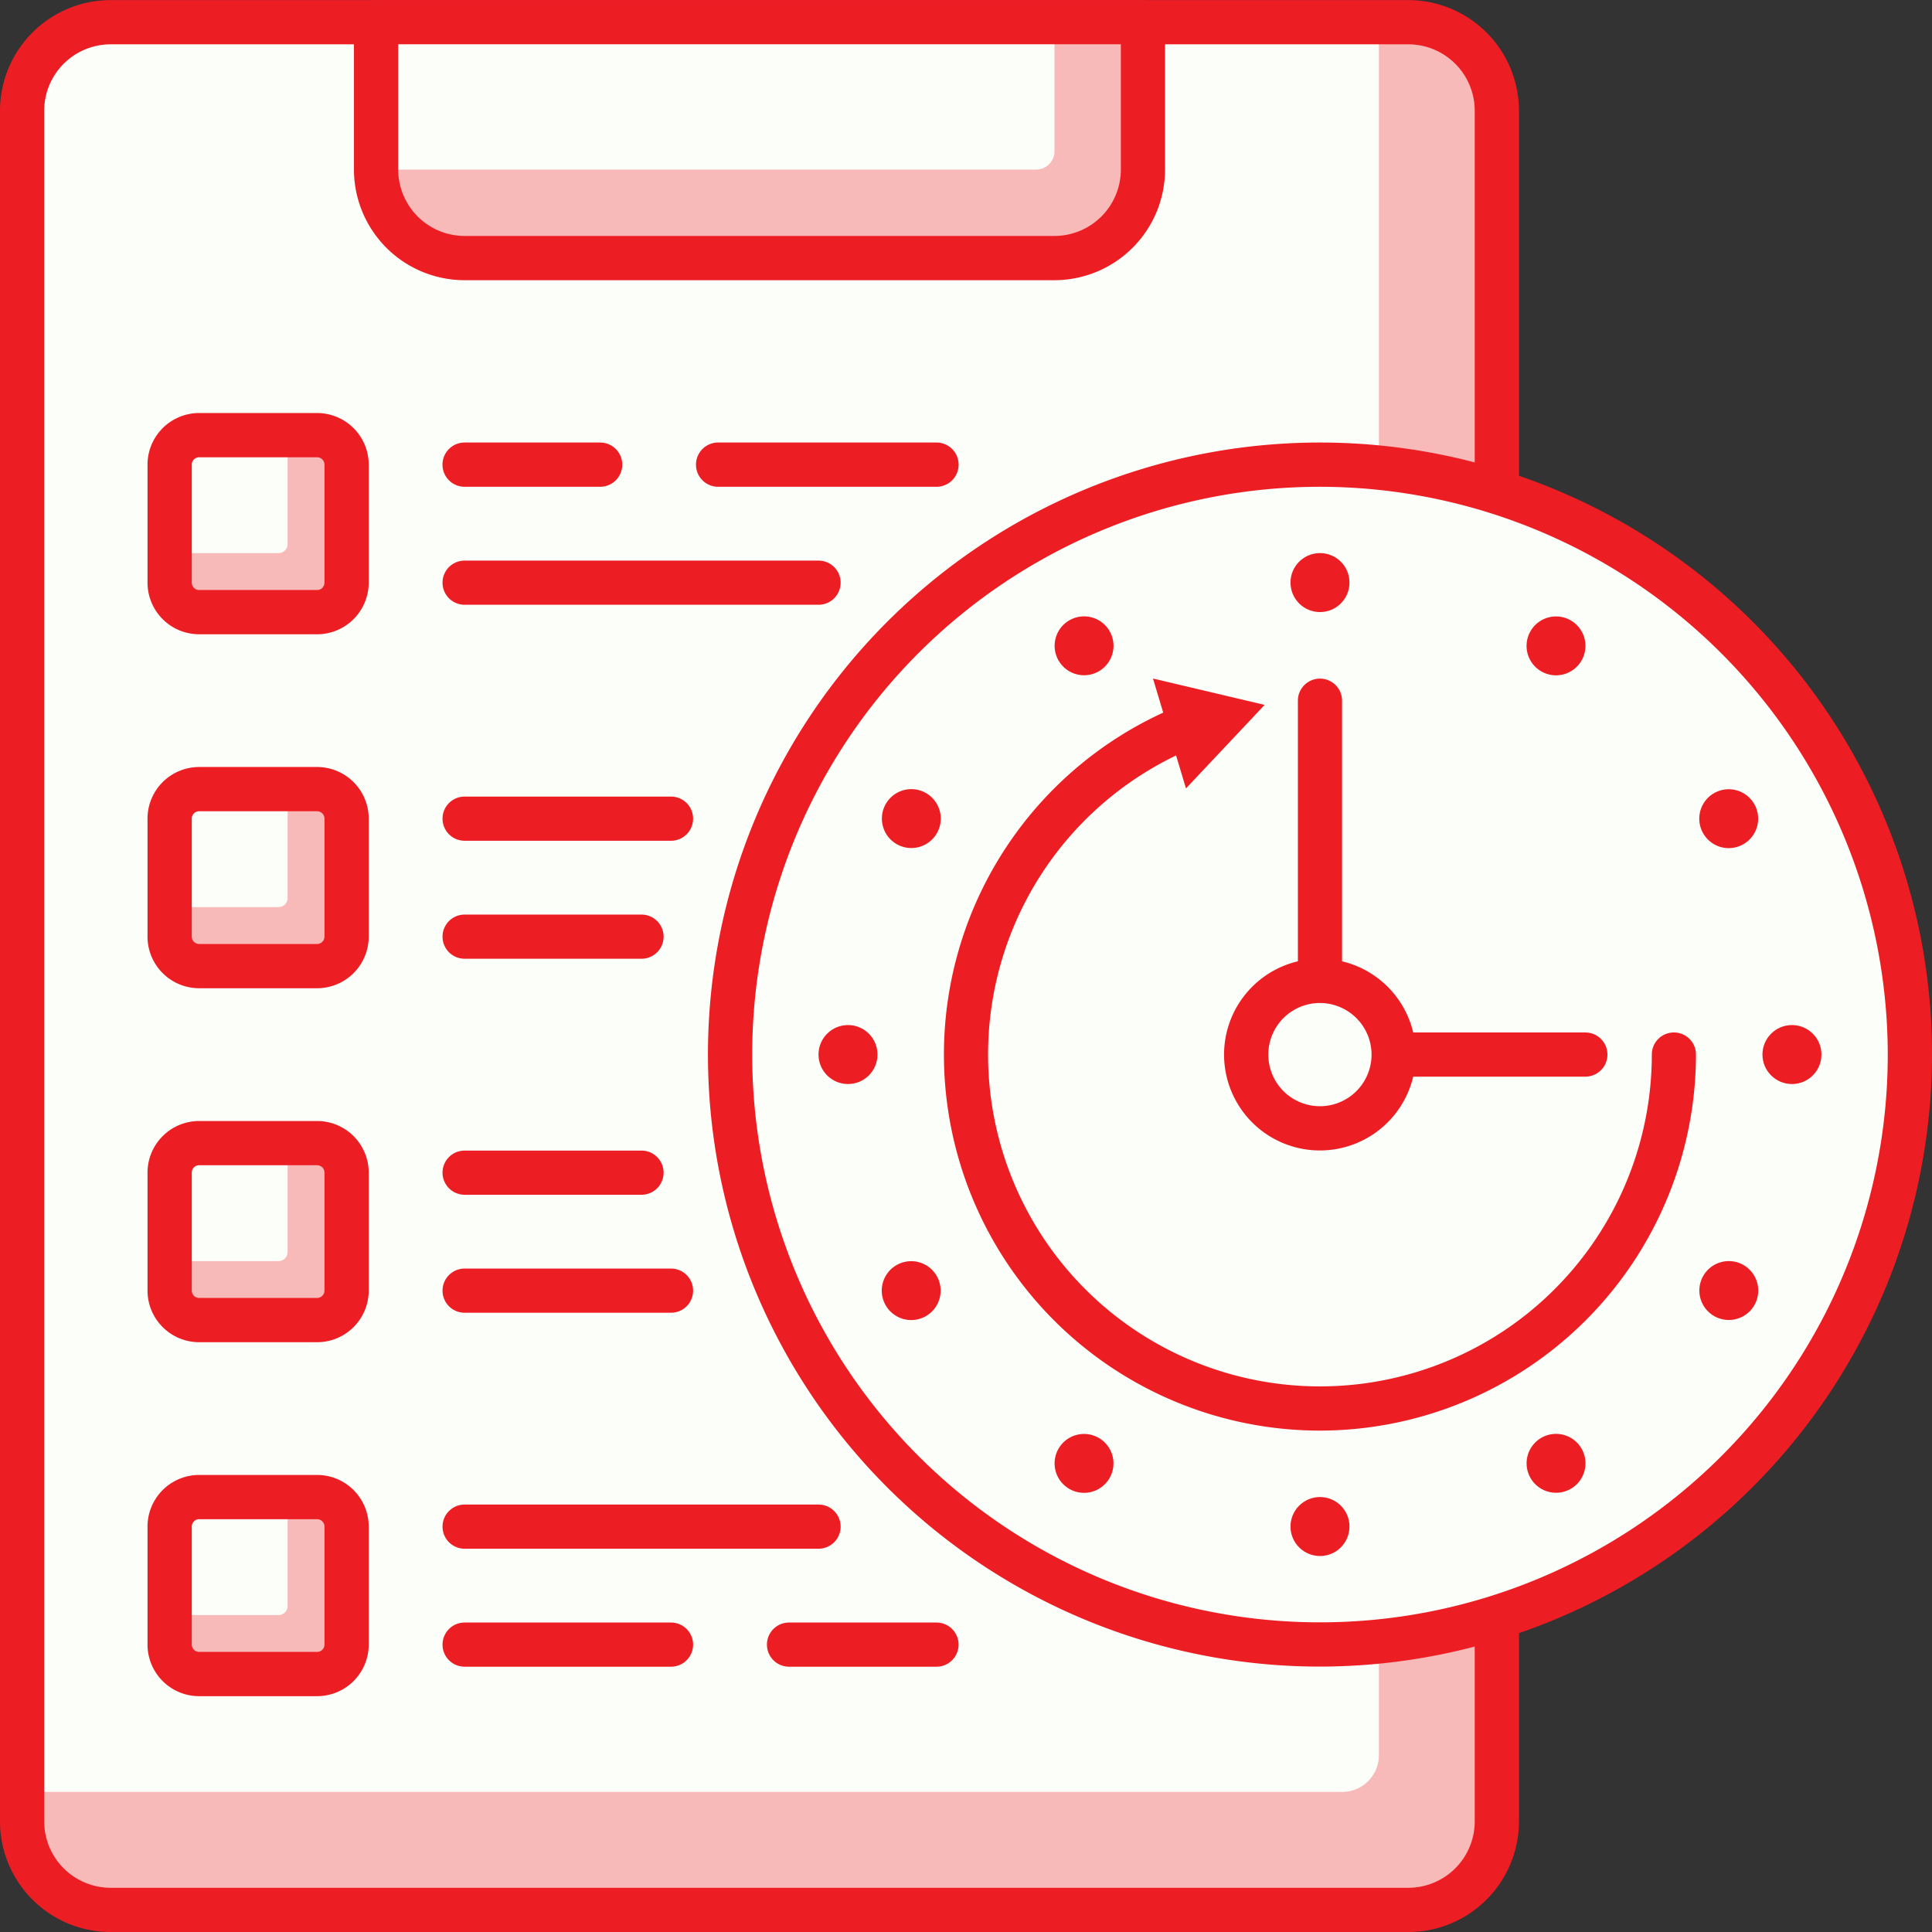
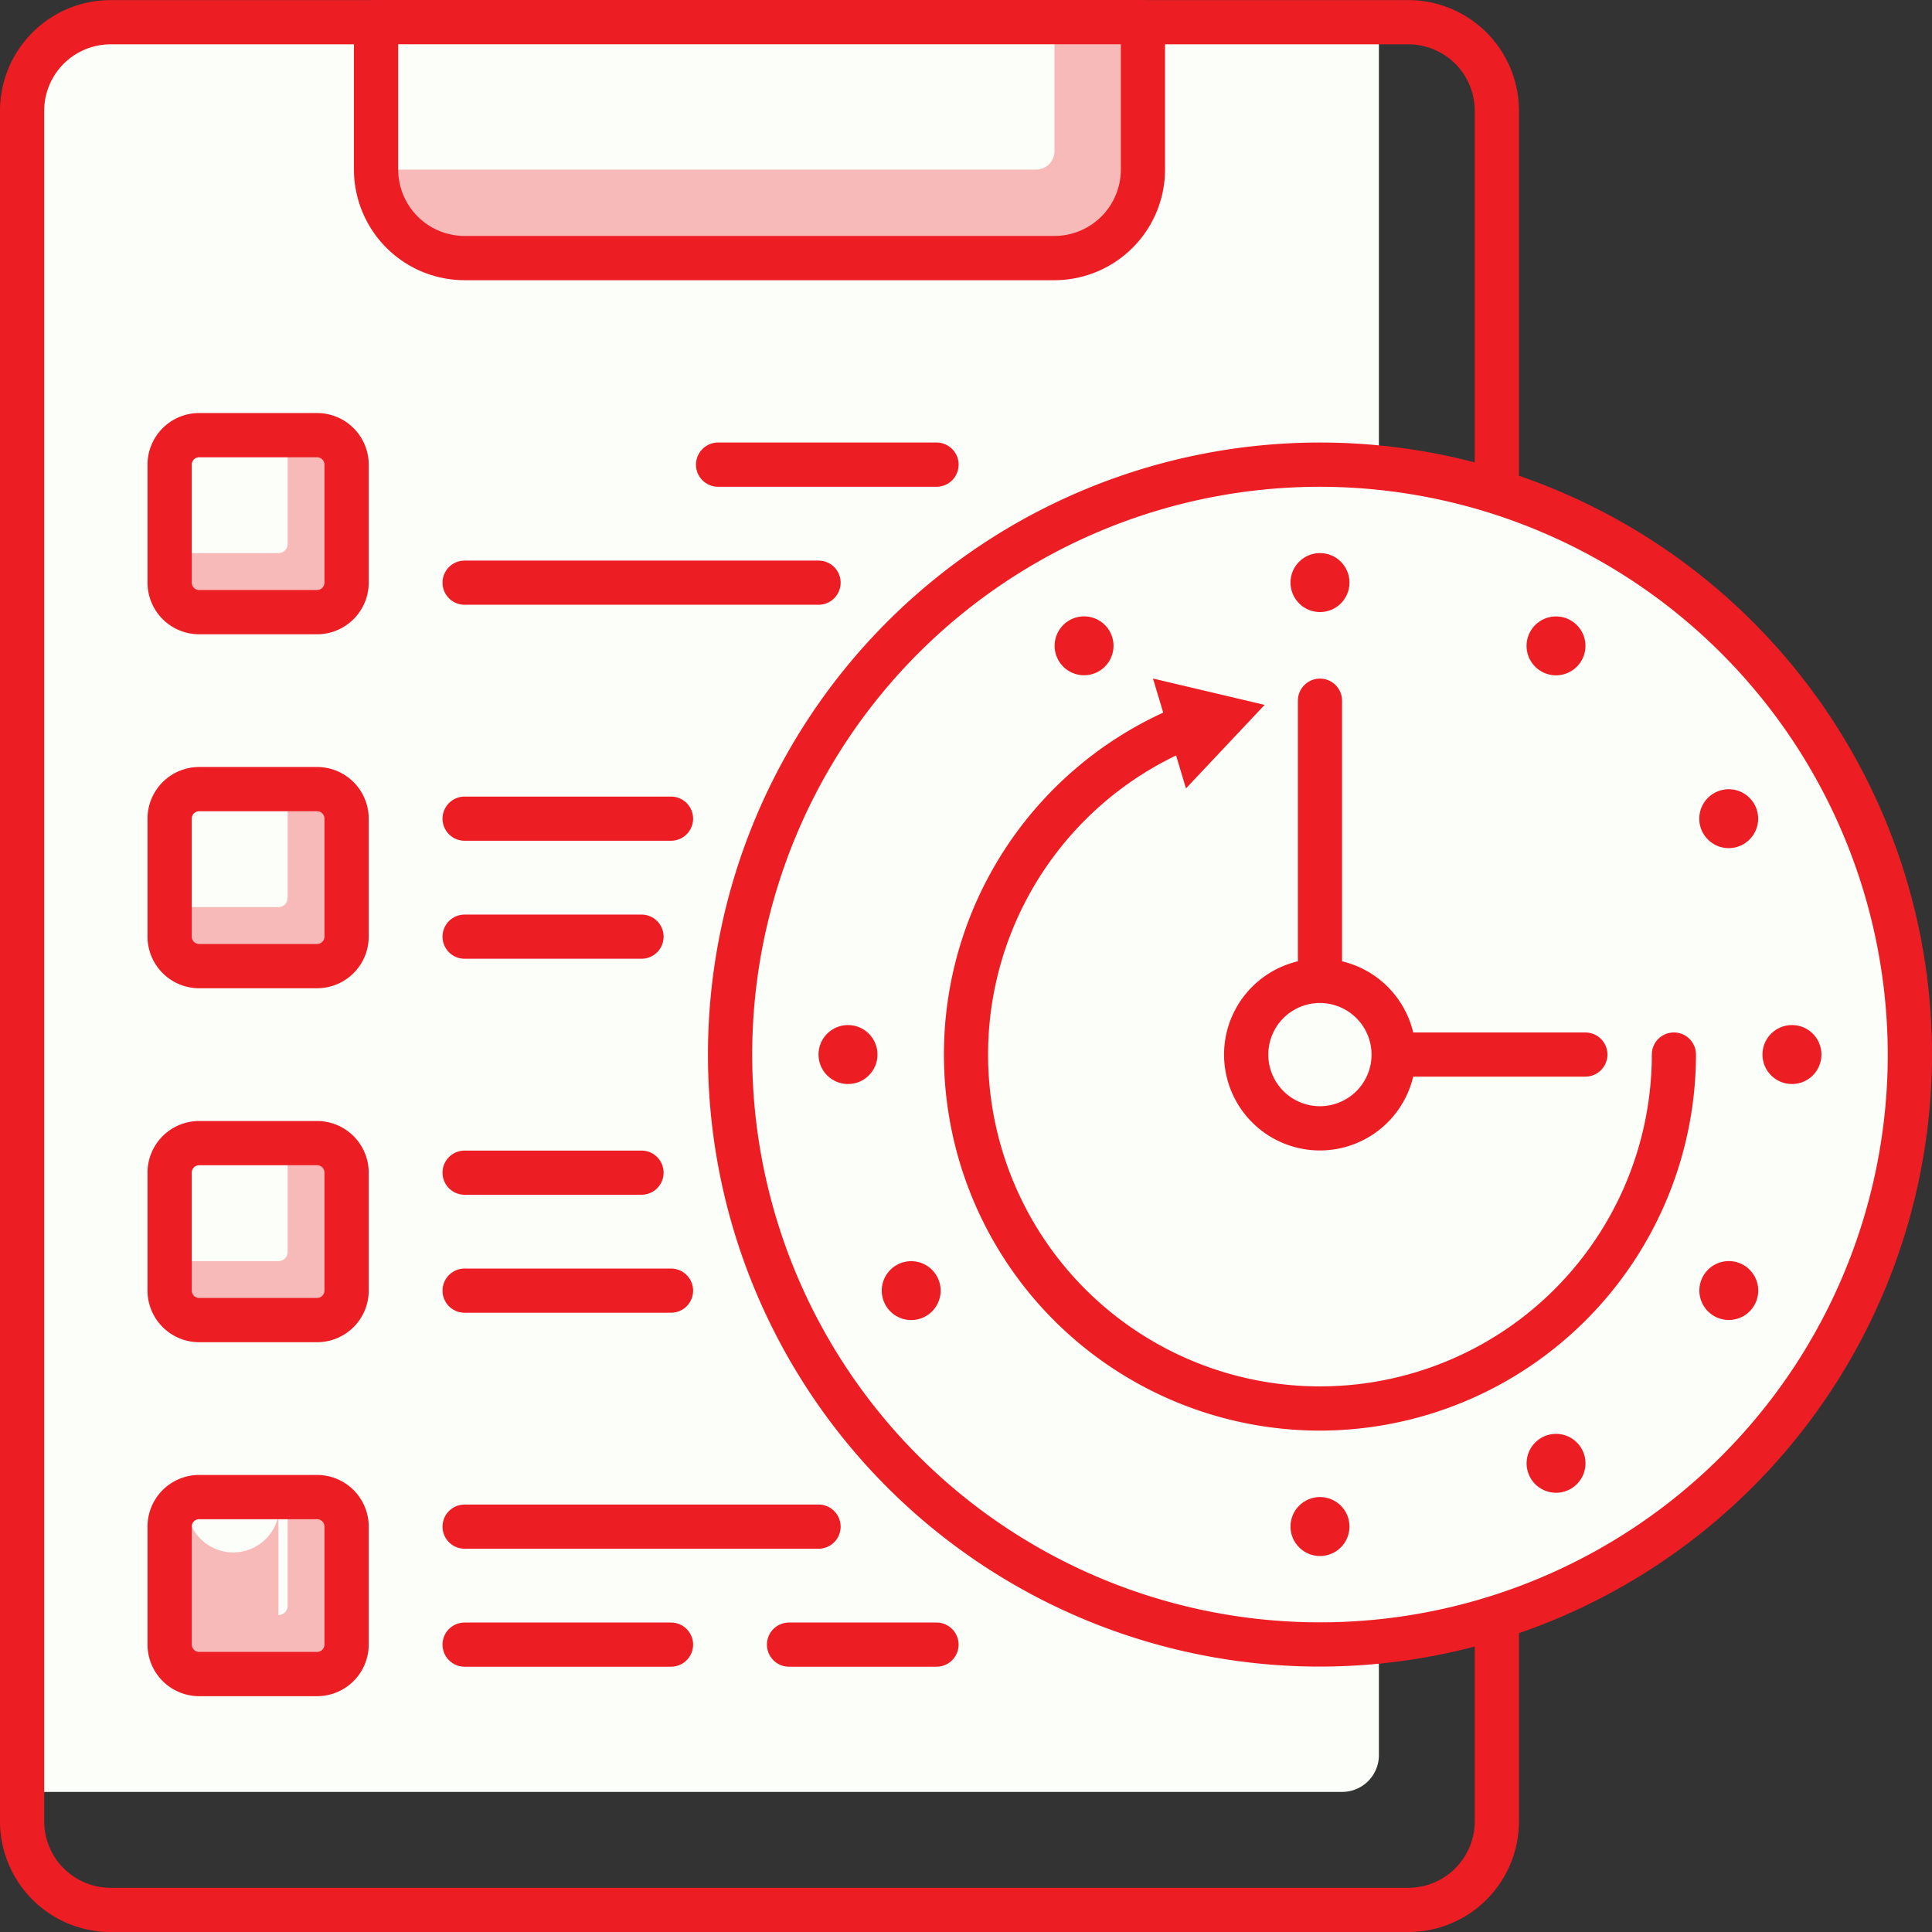
<svg xmlns="http://www.w3.org/2000/svg" width="104.998" height="105" viewBox="0 0 104.998 105">
  <rect x="0" y="0" width="104.998" height="105" fill="#333333" stroke="none" />
  <defs>
    <style>.a{fill:#f8bab8;}.b{fill:#fcfff9;}.c{fill:#ed1d24;}</style>
  </defs>
  <g transform="translate(-704.86 -3755.941)">
-     <rect class="a" width="80.149" height="102.591" rx="3" transform="translate(706.063 3757.148)" />
    <path class="b" d="M3,0H73.736a0,0,0,0,1,0,0V94.182a2,2,0,0,1-2,2H0a0,0,0,0,1,0,0V3A3,3,0,0,1,3,0Z" transform="translate(706.063 3757.144)" />
    <path class="c" d="M781.4,3860.939H710.871a6.018,6.018,0,0,1-6.011-6.011v-92.973a6.019,6.019,0,0,1,6.011-6.011H781.4a6.019,6.019,0,0,1,6.011,6.011v92.973A6.018,6.018,0,0,1,781.4,3860.939Zm-70.531-102.591a3.612,3.612,0,0,0-3.607,3.606v92.973a3.612,3.612,0,0,0,3.607,3.607H781.4a3.611,3.611,0,0,0,3.607-3.607v-92.973a3.611,3.611,0,0,0-3.607-3.606Z" transform="translate(0 0.002)" />
    <path class="a" d="M0,0H41.677a0,0,0,0,1,0,0V9.824a3,3,0,0,1-3,3H3a3,3,0,0,1-3-3V0A0,0,0,0,1,0,0Z" transform="translate(725.299 3757.144)" />
    <path class="b" d="M0,0H36.868a0,0,0,0,1,0,0V7.013a1,1,0,0,1-1,1H0a0,0,0,0,1,0,0V0A0,0,0,0,1,0,0Z" transform="translate(725.299 3757.144)" />
    <path class="c" d="M754.931,3771.169h-32.06a6.018,6.018,0,0,1-6.011-6.011v-8.015a1.2,1.2,0,0,1,1.2-1.2H759.74a1.2,1.2,0,0,1,1.2,1.2v8.015A6.018,6.018,0,0,1,754.931,3771.169Zm-35.666-12.824v6.813a3.612,3.612,0,0,0,3.607,3.606h32.06a3.611,3.611,0,0,0,3.607-3.606v-6.813Z" transform="translate(7.236)" />
    <rect class="a" width="9.619" height="9.619" rx="1" transform="translate(714.079 3779.59)" />
    <path class="b" d="M1,0H6.413a0,0,0,0,1,0,0V5.912a.5.5,0,0,1-.5.5H0a0,0,0,0,1,0,0V1A1,1,0,0,1,1,0Z" transform="translate(714.079 3779.59)" />
    <path class="c" d="M719.078,3781.968h-6.412a2.809,2.809,0,0,1-2.805-2.805v-6.414a2.808,2.808,0,0,1,2.805-2.805h6.412a2.808,2.808,0,0,1,2.805,2.805v6.414A2.809,2.809,0,0,1,719.078,3781.968Zm-6.412-9.619a.4.4,0,0,0-.4.4v6.414a.4.4,0,0,0,.4.4h6.412a.4.4,0,0,0,.4-.4v-6.414a.4.4,0,0,0-.4-.4Z" transform="translate(3.016 8.444)" />
    <rect class="a" width="9.619" height="9.619" rx="1" transform="translate(714.079 3798.827)" />
    <path class="b" d="M1,0H6.413a0,0,0,0,1,0,0V5.914a.5.5,0,0,1-.5.5H0a0,0,0,0,1,0,0V1A1,1,0,0,1,1,0Z" transform="translate(714.079 3798.827)" />
    <path class="c" d="M719.078,3793.969h-6.412a2.808,2.808,0,0,1-2.805-2.805v-6.413a2.808,2.808,0,0,1,2.805-2.806h6.412a2.808,2.808,0,0,1,2.805,2.806v6.413A2.808,2.808,0,0,1,719.078,3793.969Zm-6.412-9.619a.4.4,0,0,0-.4.4v6.413a.4.4,0,0,0,.4.4h6.412a.4.4,0,0,0,.4-.4v-6.413a.4.4,0,0,0-.4-.4Z" transform="translate(3.016 15.68)" />
    <rect class="a" width="9.619" height="9.619" rx="1" transform="translate(714.079 3818.065)" />
    <path class="b" d="M1,0H6.413a0,0,0,0,1,0,0V5.914a.5.5,0,0,1-.5.5H0a0,0,0,0,1,0,0V1A1,1,0,0,1,1,0Z" transform="translate(714.079 3818.065)" />
    <path class="c" d="M719.078,3805.969h-6.412a2.808,2.808,0,0,1-2.805-2.805v-6.412a2.808,2.808,0,0,1,2.805-2.805h6.412a2.808,2.808,0,0,1,2.805,2.805v6.412A2.808,2.808,0,0,1,719.078,3805.969Zm-6.412-9.618a.4.4,0,0,0-.4.4v6.412a.4.4,0,0,0,.4.4h6.412a.4.4,0,0,0,.4-.4v-6.412a.4.4,0,0,0-.4-.4Z" transform="translate(3.016 22.917)" />
    <rect class="a" width="9.619" height="9.618" rx="1" transform="translate(714.079 3837.303)" />
-     <path class="b" d="M1,0H6.413a0,0,0,0,1,0,0V5.912a.5.5,0,0,1-.5.5H0a0,0,0,0,1,0,0V1A1,1,0,0,1,1,0Z" transform="translate(714.079 3837.303)" />
+     <path class="b" d="M1,0H6.413a0,0,0,0,1,0,0V5.912a.5.5,0,0,1-.5.5a0,0,0,0,1,0,0V1A1,1,0,0,1,1,0Z" transform="translate(714.079 3837.303)" />
    <path class="c" d="M719.078,3817.97h-6.412a2.808,2.808,0,0,1-2.805-2.806v-6.412a2.808,2.808,0,0,1,2.805-2.805h6.412a2.808,2.808,0,0,1,2.805,2.805v6.412A2.808,2.808,0,0,1,719.078,3817.97Zm-6.412-9.618a.4.4,0,0,0-.4.4v6.412a.4.4,0,0,0,.4.4h6.412a.4.4,0,0,0,.4-.4v-6.412a.4.4,0,0,0-.4-.4Z" transform="translate(3.016 30.153)" />
    <path class="c" d="M741.528,3773.349H729.659a1.2,1.2,0,0,1,0-2.405h11.868a1.2,1.2,0,0,1,0,2.405Z" transform="translate(14.228 9.047)" />
-     <path class="c" d="M728.43,3773.349h-7.366a1.2,1.2,0,0,1,0-2.405h7.366a1.2,1.2,0,0,1,0,2.405Z" transform="translate(9.046 9.047)" />
    <path class="c" d="M740.3,3777.349H721.064a1.2,1.2,0,1,1,0-2.4H740.3a1.2,1.2,0,1,1,0,2.4Z" transform="translate(9.046 11.459)" />
    <path class="c" d="M732.282,3785.35H721.064a1.2,1.2,0,1,1,0-2.4h11.218a1.2,1.2,0,1,1,0,2.4Z" transform="translate(9.046 16.283)" />
    <path class="c" d="M730.679,3789.351h-9.615a1.2,1.2,0,0,1,0-2.4h9.615a1.2,1.2,0,1,1,0,2.4Z" transform="translate(9.046 18.695)" />
    <path class="c" d="M730.679,3797.352h-9.615a1.2,1.2,0,0,1,0-2.4h9.615a1.2,1.2,0,0,1,0,2.4Z" transform="translate(9.046 23.52)" />
    <path class="c" d="M732.282,3801.352H721.064a1.2,1.2,0,0,1,0-2.4h11.218a1.2,1.2,0,0,1,0,2.4Z" transform="translate(9.046 25.932)" />
    <path class="c" d="M740.3,3809.353H721.064a1.2,1.2,0,0,1,0-2.4H740.3a1.2,1.2,0,1,1,0,2.4Z" transform="translate(9.046 30.756)" />
    <path class="c" d="M740.078,3813.353h-8.015a1.2,1.2,0,1,1,0-2.4h8.015a1.2,1.2,0,1,1,0,2.4Z" transform="translate(15.678 33.168)" />
    <path class="c" d="M732.282,3813.353H721.064a1.2,1.2,0,1,1,0-2.4h11.218a1.2,1.2,0,1,1,0,2.4Z" transform="translate(9.046 33.168)" />
    <circle class="b" cx="32.06" cy="32.06" r="32.06" transform="translate(744.537 3781.193)" />
    <path class="c" d="M762.124,3837.468a33.262,33.262,0,1,1,33.262-33.262A33.3,33.3,0,0,1,762.124,3837.468Zm0-64.119a30.857,30.857,0,1,0,30.857,30.857A30.893,30.893,0,0,0,762.124,3773.349Z" transform="translate(14.473 9.047)" />
    <path class="c" d="M757.3,3819.275a20.441,20.441,0,0,1-7.79-39.338,1.2,1.2,0,0,1,.917,2.223,18.036,18.036,0,1,0,24.907,16.677,1.2,1.2,0,0,1,2.4,0A20.461,20.461,0,0,1,757.3,3819.275Z" transform="translate(19.297 14.415)" />
    <path class="c" d="M745.743,3784.916l4.274-4.538-6.067-1.432Z" transform="translate(23.571 13.872)" />
    <circle class="c" cx="1.603" cy="1.603" r="1.603" transform="translate(749.343 3811.649)" />
    <circle class="c" cx="1.603" cy="1.603" r="1.603" transform="translate(800.644 3811.649)" />
    <circle class="c" cx="1.603" cy="1.603" r="1.603" transform="translate(774.994 3837.3)" />
    <circle class="c" cx="1.603" cy="1.603" r="1.603" transform="translate(774.994 3785.999)" />
    <path class="c" d="M734.969,3801.1a1.6,1.6,0,1,1,2.19.586A1.6,1.6,0,0,1,734.969,3801.1Z" transform="translate(18.025 25.78)" />
    <path class="c" d="M762.685,3785.1a1.6,1.6,0,1,1,2.19.587A1.6,1.6,0,0,1,762.685,3785.1Z" transform="translate(34.738 16.131)" />
    <path class="c" d="M759.017,3807.543a1.6,1.6,0,1,1,.587-2.19A1.6,1.6,0,0,1,759.017,3807.543Z" transform="translate(31.206 29.312)" />
    <path class="c" d="M743.016,3779.827a1.6,1.6,0,1,1,.588-2.188A1.6,1.6,0,0,1,743.016,3779.827Z" transform="translate(21.557 12.599)" />
-     <path class="c" d="M741.413,3807.543a1.6,1.6,0,1,1,2.191-.586A1.6,1.6,0,0,1,741.413,3807.543Z" transform="translate(21.557 29.312)" />
    <path class="c" d="M757.414,3779.827a1.6,1.6,0,1,1,2.19-.584A1.6,1.6,0,0,1,757.414,3779.827Z" transform="translate(31.206 12.599)" />
    <path class="c" d="M765.461,3801.1a1.6,1.6,0,1,1-.587-2.19A1.6,1.6,0,0,1,765.461,3801.1Z" transform="translate(34.738 25.78)" />
-     <path class="c" d="M737.747,3785.1a1.6,1.6,0,1,1-.588-2.19A1.6,1.6,0,0,1,737.747,3785.1Z" transform="translate(18.025 16.131)" />
    <path class="c" d="M764.489,3800.584H750.064a1.2,1.2,0,0,1-1.2-1.2v-19.234a1.2,1.2,0,1,1,2.4,0v18.032h13.223a1.2,1.2,0,1,1,0,2.4Z" transform="translate(26.532 13.871)" />
    <circle class="b" cx="4.007" cy="4.007" r="4.007" transform="translate(772.586 3809.248)" />
    <path class="c" d="M751.57,3798.865a5.21,5.21,0,1,1,5.21-5.209A5.215,5.215,0,0,1,751.57,3798.865Zm0-8.015a2.805,2.805,0,1,0,2.805,2.805A2.808,2.808,0,0,0,751.57,3790.851Z" transform="translate(25.024 19.6)" />
  </g>
</svg>